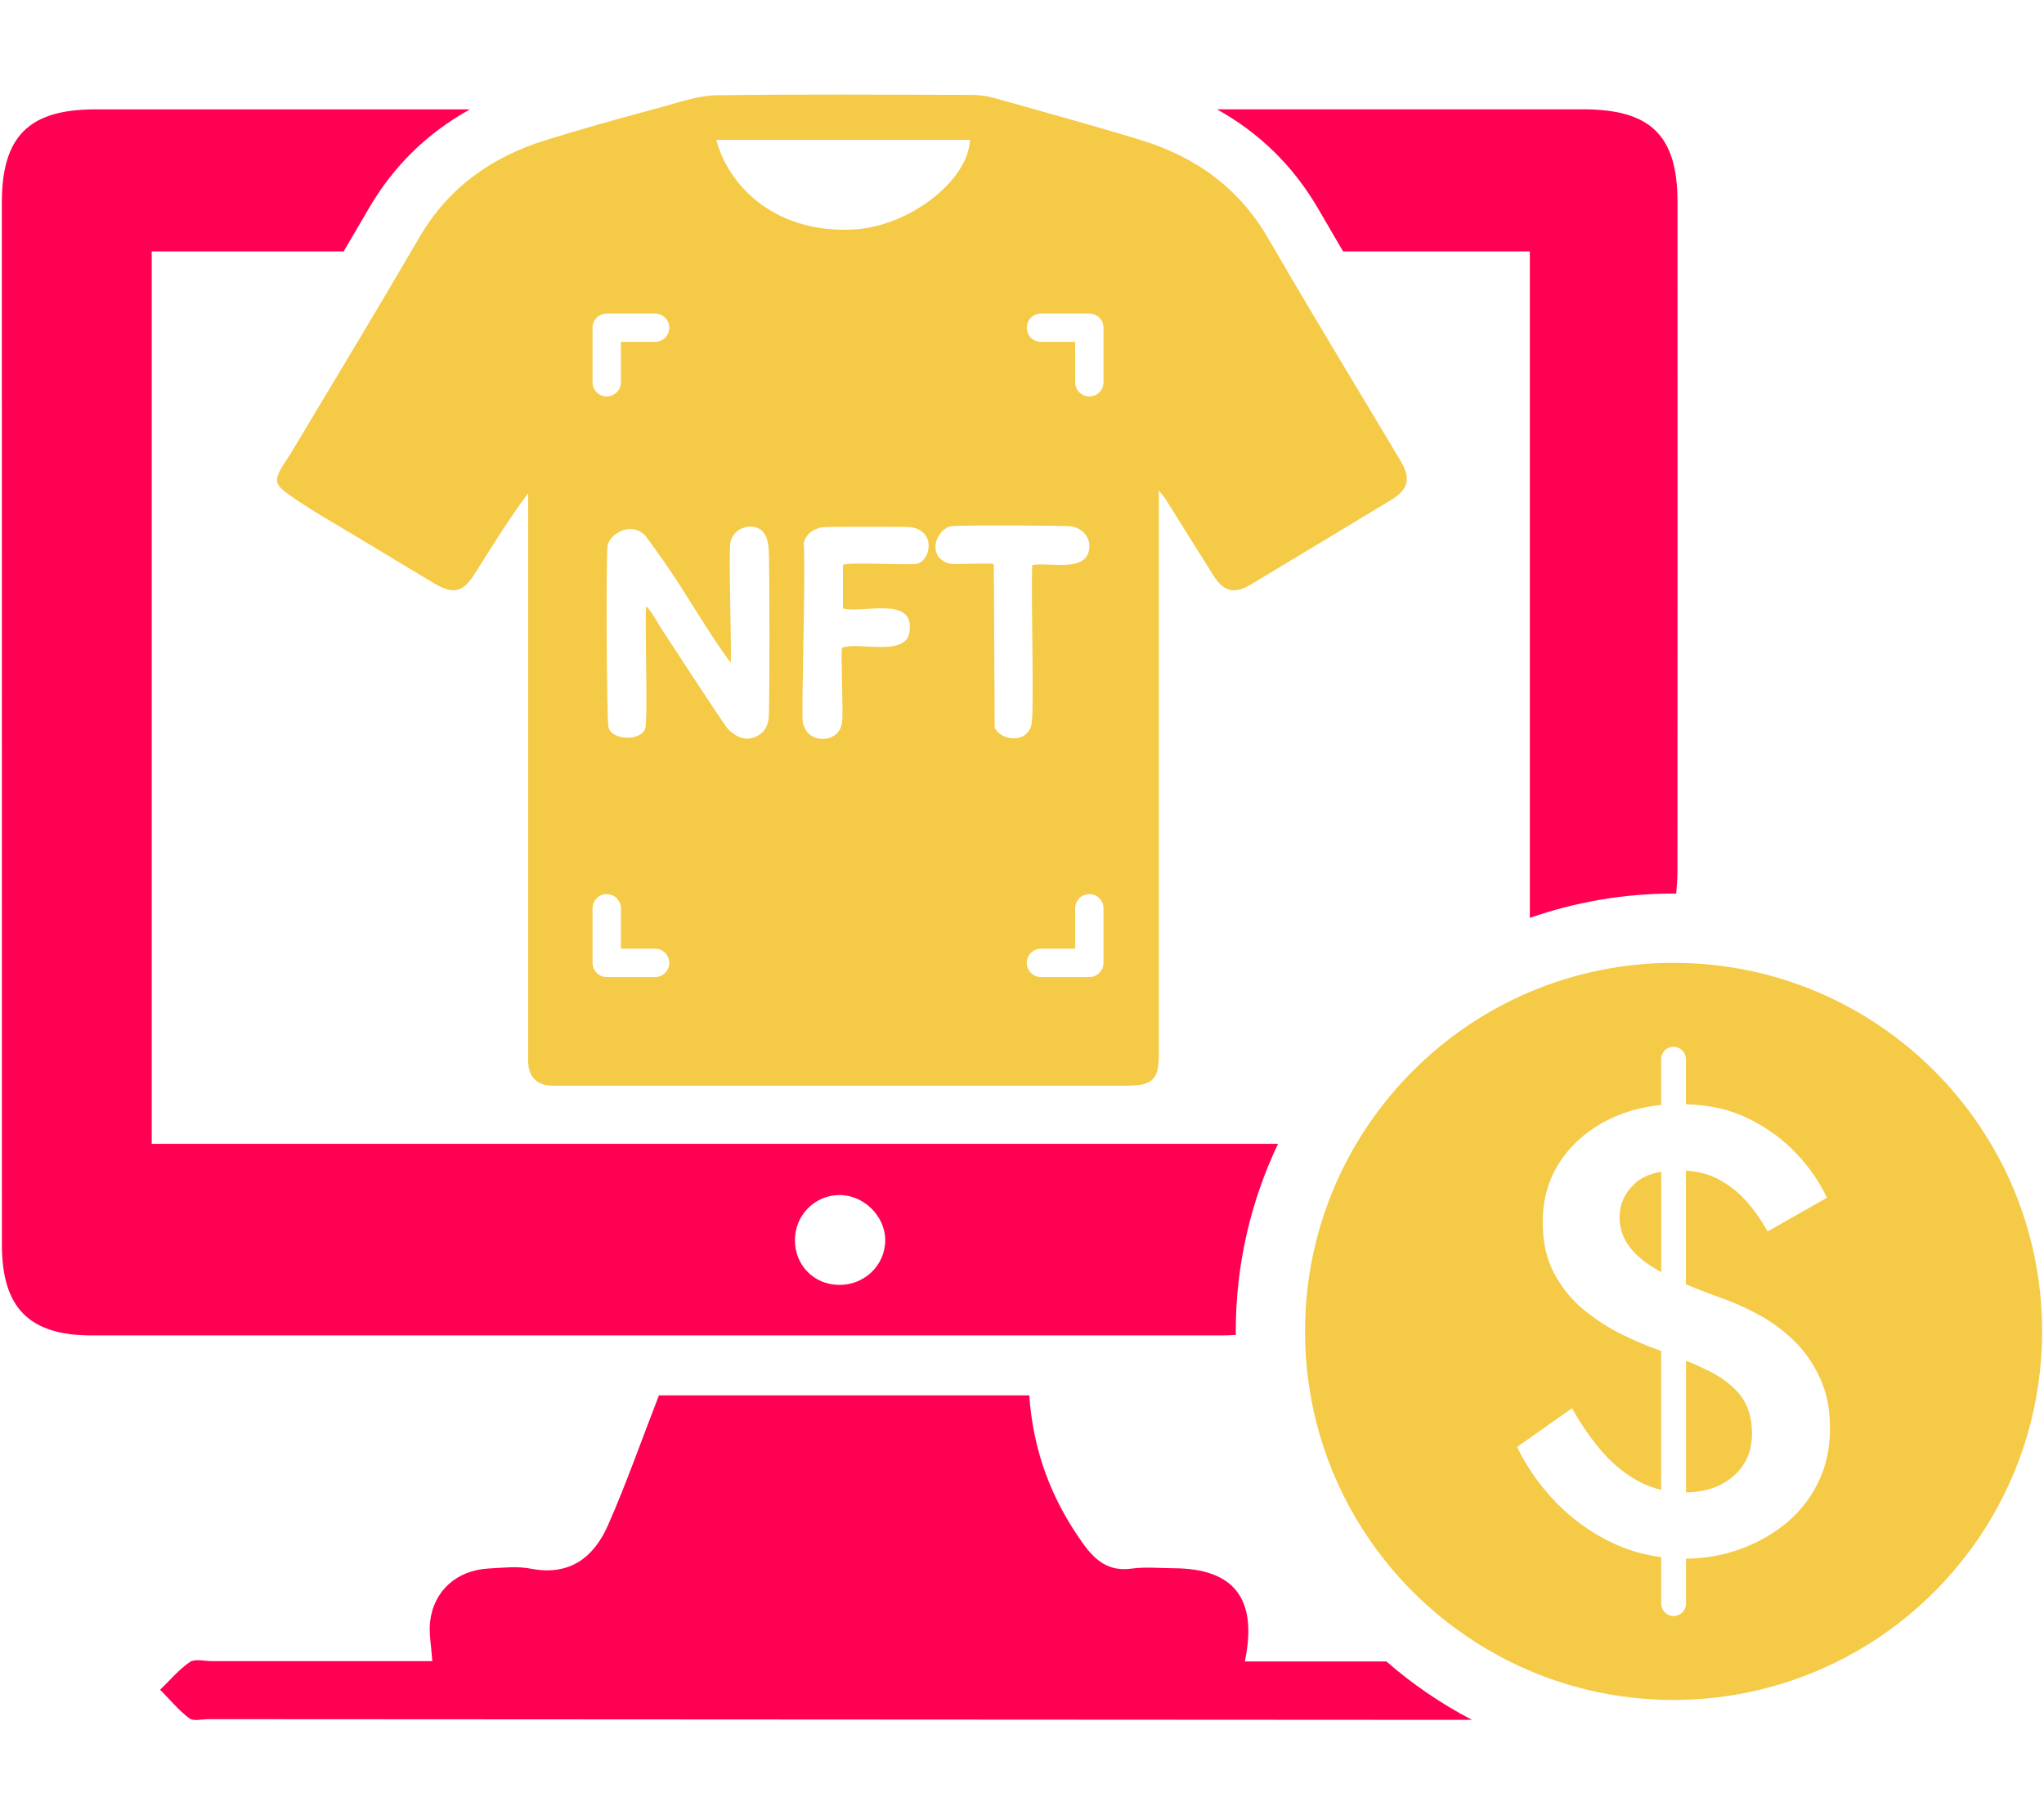
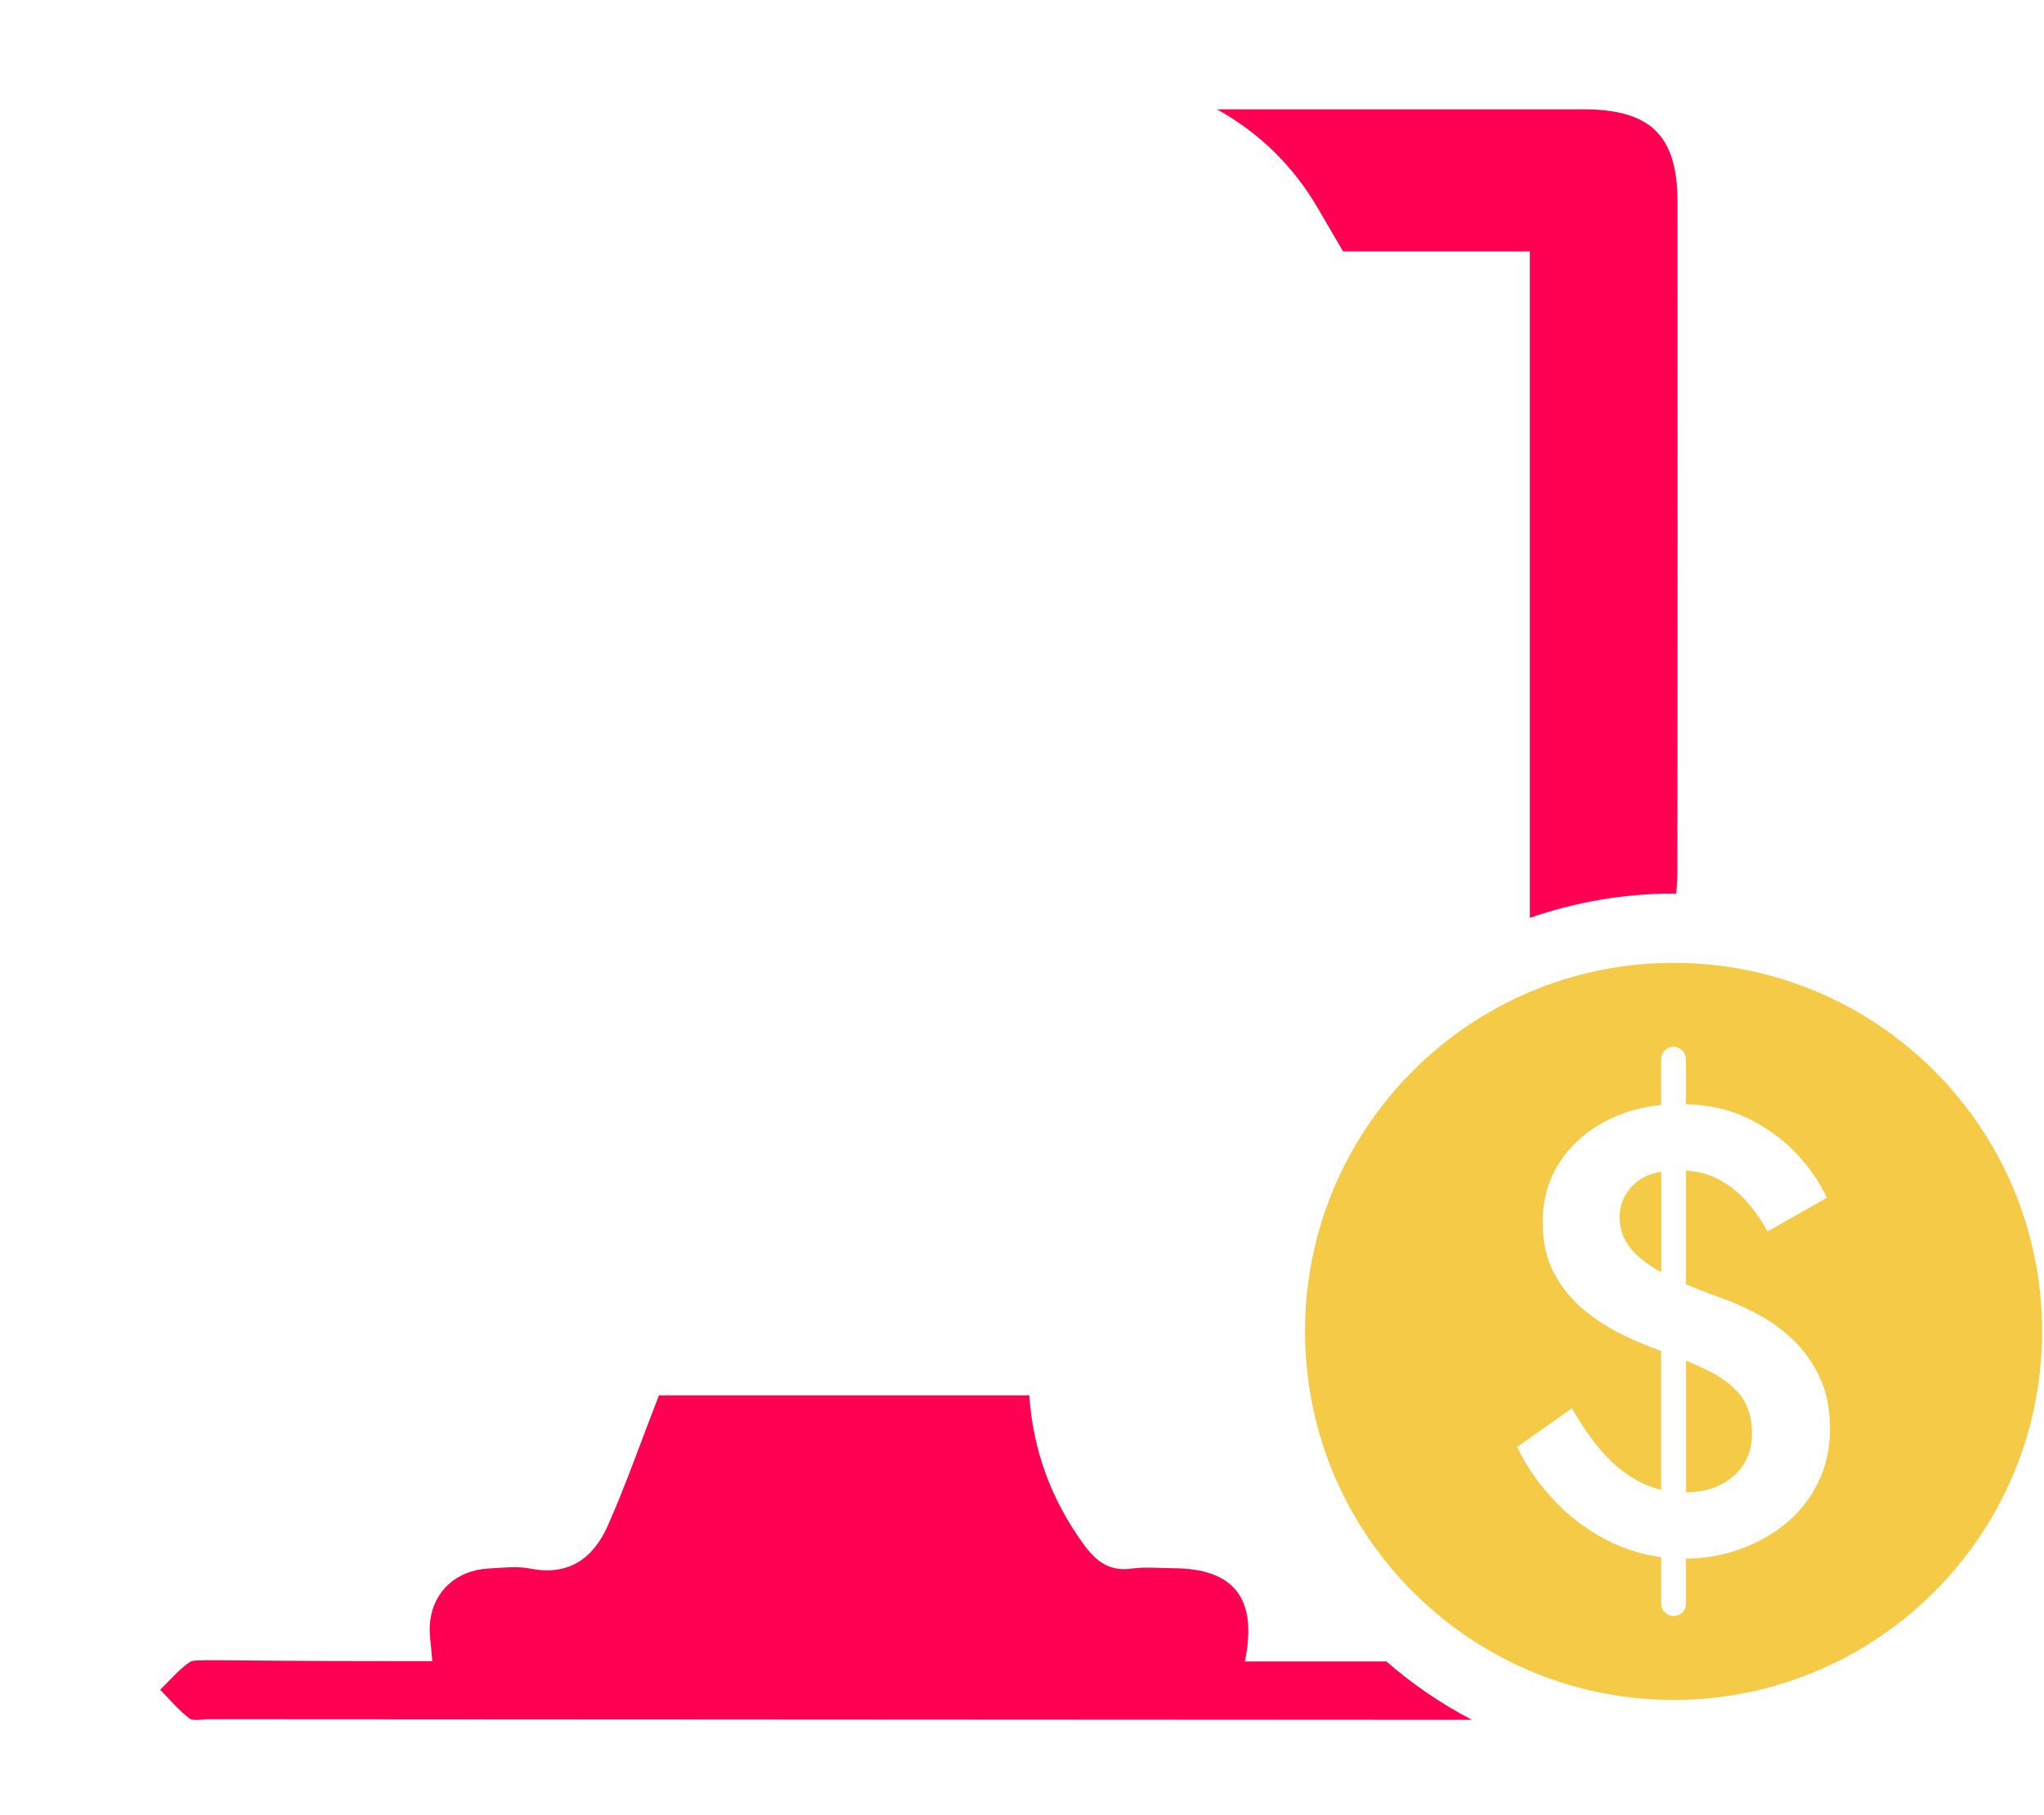
<svg xmlns="http://www.w3.org/2000/svg" width="214" height="190" viewBox="0 0 214 190" fill="none">
  <g clip-path="url(#clip0_1870_1698)">
-     <path d="M129.388 139.769C129.388 139.643 129.381 139.518 129.381 139.393C129.381 132.367 130.971 125.71 133.808 119.759C108.672 119.759 83.405 119.759 58.085 119.759C44.026 119.759 29.961 119.759 15.883 119.759C15.883 88.409 15.883 57.369 15.883 26.323C22.585 26.323 29.282 26.323 35.978 26.323C36.875 24.805 37.766 23.288 38.643 21.777C41.209 17.37 44.745 13.92 49.199 11.453C36.116 11.453 23.034 11.453 9.952 11.453C3.025 11.453 0.194 14.283 0.194 21.197C0.194 57.58 0.194 93.964 0.201 130.348C0.201 136.932 3.064 139.821 9.595 139.821C49.04 139.828 88.485 139.828 127.93 139.821C128.438 139.821 128.952 139.795 129.388 139.769ZM87.786 134.53C85.186 134.471 83.234 132.465 83.227 129.866C83.22 127.293 85.213 125.209 87.759 125.123C90.345 125.037 92.674 127.273 92.681 129.84C92.681 132.485 90.484 134.59 87.786 134.53Z" fill="#FF0052" />
    <path d="M175.628 21.104C175.621 14.184 172.804 11.453 165.784 11.446C152.992 11.446 140.207 11.446 127.415 11.446C131.895 13.933 135.464 17.443 138.056 21.936C138.901 23.394 139.758 24.858 140.616 26.323C147.134 26.323 153.646 26.323 160.17 26.323C160.17 49.743 160.17 73.025 160.17 96.102C164.887 94.459 169.941 93.555 175.212 93.555C175.304 93.555 175.403 93.562 175.496 93.562C175.542 92.862 175.621 92.104 175.621 91.332C175.634 67.925 175.641 44.511 175.628 21.104Z" fill="#FF0052" />
-     <path d="M130.331 173.955C131.71 167.365 129.183 164.224 122.896 164.198C121.432 164.191 119.941 164.033 118.509 164.231C116.127 164.567 114.716 163.453 113.416 161.645C110.091 157.027 108.158 151.927 107.762 146.095C94.462 146.095 81.347 146.095 68.99 146.095C67.11 150.924 65.553 155.397 63.647 159.712C62.156 163.09 59.609 165.036 55.545 164.238C54.133 163.96 52.623 164.145 51.158 164.224C47.82 164.409 45.398 166.553 45.029 169.799C44.891 171.02 45.154 172.293 45.26 173.922C44.185 173.922 43.136 173.922 42.093 173.922C35.45 173.922 28.813 173.922 22.17 173.922C21.391 173.922 20.408 173.652 19.867 174.021C18.713 174.813 17.789 175.934 16.767 176.917C17.769 177.933 18.693 179.048 19.814 179.906C20.25 180.242 21.141 179.998 21.827 179.998C71.154 180.025 109.18 180.045 154.114 180.071C150.882 178.389 147.873 176.33 145.149 173.955C140.174 173.955 135.279 173.955 130.331 173.955Z" fill="#FF0052" />
-     <path d="M146.62 48.225C142.266 40.929 137.845 33.672 133.57 26.323C133.313 25.874 133.049 25.432 132.792 24.99C129.711 19.653 125.133 16.394 119.386 14.646C115.725 13.531 112.037 12.488 108.349 11.453C106.911 11.05 105.466 10.648 104.028 10.245C103.263 10.034 102.445 9.935 101.647 9.935C92.773 9.915 83.9 9.856 75.033 9.975C73.166 10.001 71.286 10.661 69.445 11.156C69.083 11.255 68.726 11.354 68.364 11.453C64.616 12.469 60.876 13.511 57.175 14.659C51.521 16.414 46.969 19.594 43.914 24.845C43.624 25.34 43.334 25.835 43.043 26.329C39.455 32.465 35.786 38.554 32.132 44.65C31.558 45.606 30.984 46.563 30.416 47.513C29.974 48.252 29.137 49.255 29.011 50.126C28.971 50.403 29.057 50.64 29.202 50.858C29.427 51.181 29.79 51.445 30.087 51.663C30.845 52.217 31.63 52.738 32.428 53.239C33.992 54.229 35.608 55.146 37.192 56.103C39.897 57.739 42.608 59.368 45.319 60.998C47.47 62.297 48.453 62.073 49.766 59.975C51.514 57.185 53.256 54.394 55.294 51.63C55.294 52.045 55.294 52.461 55.294 52.877C55.294 71.956 55.294 91.041 55.294 110.121C55.294 110.582 55.281 111.044 55.321 111.499C55.426 112.733 56.238 113.545 57.458 113.65C57.841 113.683 58.224 113.67 58.613 113.67C78.431 113.67 98.242 113.67 118.06 113.67C120.666 113.67 121.326 113.01 121.326 110.411C121.326 91.292 121.326 72.173 121.326 53.055C121.326 52.599 121.326 52.144 121.326 51.339C121.695 51.828 121.9 52.052 122.065 52.309C123.714 54.941 125.357 57.58 127.013 60.213C128.108 61.954 129.223 62.245 130.951 61.202C135.853 58.26 140.748 55.304 145.637 52.349C147.477 51.221 147.741 50.112 146.62 48.225ZM74.994 14.646C83.854 14.646 92.707 14.646 101.554 14.646C101.376 18.934 95.168 23.677 89.488 24.02C81.637 24.502 76.412 19.923 74.994 14.646ZM70.072 34.312C70.072 35.13 69.406 35.796 68.588 35.796H65.006V40.025C65.006 40.843 64.339 41.51 63.521 41.51C62.703 41.51 62.037 40.843 62.037 40.025V34.312C62.037 33.494 62.703 32.828 63.521 32.828H68.588C69.406 32.828 70.072 33.494 70.072 34.312ZM68.588 102.296H63.521C62.703 102.296 62.037 101.63 62.037 100.812V95.099C62.037 94.281 62.703 93.614 63.521 93.614C64.339 93.614 65.006 94.281 65.006 95.099V99.328H68.588C69.406 99.328 70.072 99.994 70.072 100.812C70.072 101.63 69.406 102.296 68.588 102.296ZM80.489 75.096C80.417 75.756 80.225 76.356 79.684 76.791C78.484 77.755 77.171 77.346 76.201 76.303C75.772 75.841 70.204 67.298 69.241 65.82C68.746 65.062 68.265 64.059 67.638 63.459C67.506 65.372 67.849 75.505 67.546 76.31C67.051 77.629 64.016 77.524 63.706 76.132C63.501 75.202 63.442 58.055 63.614 57.125C63.838 55.905 66.028 54.546 67.539 56.056C67.658 56.175 69.208 58.359 69.505 58.781C71.926 62.225 74.011 66.051 76.511 69.403C76.584 66.942 76.274 57.904 76.465 56.776C76.544 56.314 76.947 55.727 77.356 55.483C77.672 55.291 78.2 55.113 78.563 55.126C80.054 55.186 80.397 56.327 80.483 57.534C80.582 58.801 80.582 74.219 80.489 75.096ZM97.18 57.607C97.068 58.207 96.626 58.906 95.973 59.032C95.069 59.21 88.419 58.794 88.254 59.164C88.254 61.44 88.254 61.44 88.254 63.716C90.412 64.244 95.854 62.311 95.214 66.216C94.792 68.802 89.923 67.16 88.162 67.819C88.004 68.175 88.314 74.43 88.162 75.63C87.898 77.748 85.074 77.854 84.322 76.343C84.243 76.178 84.072 75.795 84.052 75.677C83.874 74.252 84.375 60.16 84.144 56.848C84.256 56.531 84.302 56.373 84.5 56.089C84.837 55.608 85.589 55.271 86.15 55.199C86.605 55.139 94.884 55.133 95.34 55.199C96.666 55.377 97.424 56.287 97.18 57.607ZM104.497 76.699C104.477 76.679 104.173 76.303 104.14 76.251C104.094 67.661 104.094 67.661 104.048 59.071C103.916 58.887 100.189 59.131 99.496 59.025C99.008 58.953 98.691 58.715 98.335 58.398C97.345 57.152 98.374 55.357 99.542 55.1C100.156 54.961 111.457 55.014 112.083 55.1C113.258 55.258 114.148 56.169 114.049 57.376C113.818 60.035 109.748 58.821 108.072 59.164C107.92 61.902 108.31 74.779 107.98 75.941C107.525 77.557 105.625 77.642 104.497 76.699ZM115.534 100.812C115.534 101.63 114.867 102.296 114.049 102.296H108.983C108.165 102.296 107.498 101.63 107.498 100.812C107.498 99.994 108.165 99.328 108.983 99.328H112.565V95.099C112.565 94.281 113.231 93.614 114.049 93.614C114.867 93.614 115.534 94.281 115.534 95.099V100.812ZM115.534 40.025C115.534 40.843 114.867 41.51 114.049 41.51C113.231 41.51 112.565 40.843 112.565 40.025V35.796H108.983C108.165 35.796 107.498 35.13 107.498 34.312C107.498 33.494 108.165 32.828 108.983 32.828H114.049C114.867 32.828 115.534 33.494 115.534 34.312V40.025Z" fill="#F5CA46" />
+     <path d="M130.331 173.955C131.71 167.365 129.183 164.224 122.896 164.198C121.432 164.191 119.941 164.033 118.509 164.231C116.127 164.567 114.716 163.453 113.416 161.645C110.091 157.027 108.158 151.927 107.762 146.095C94.462 146.095 81.347 146.095 68.99 146.095C67.11 150.924 65.553 155.397 63.647 159.712C62.156 163.09 59.609 165.036 55.545 164.238C54.133 163.96 52.623 164.145 51.158 164.224C47.82 164.409 45.398 166.553 45.029 169.799C44.891 171.02 45.154 172.293 45.26 173.922C44.185 173.922 43.136 173.922 42.093 173.922C21.391 173.922 20.408 173.652 19.867 174.021C18.713 174.813 17.789 175.934 16.767 176.917C17.769 177.933 18.693 179.048 19.814 179.906C20.25 180.242 21.141 179.998 21.827 179.998C71.154 180.025 109.18 180.045 154.114 180.071C150.882 178.389 147.873 176.33 145.149 173.955C140.174 173.955 135.279 173.955 130.331 173.955Z" fill="#FF0052" />
    <path d="M175.219 100.812C153.91 100.812 136.632 118.084 136.632 139.399C136.632 154.546 145.36 167.642 158.06 173.962C163.225 176.535 169.051 177.986 175.212 177.986C180.972 177.986 186.434 176.713 191.343 174.45C191.58 174.338 191.824 174.232 192.055 174.12C192.062 174.12 192.062 174.114 192.068 174.114C204.933 167.86 213.8 154.665 213.8 139.399C213.806 118.084 196.528 100.812 175.219 100.812ZM173.682 141.359C172.547 140.969 171.287 140.435 169.888 139.755C168.49 139.082 167.164 138.231 165.897 137.202C164.63 136.18 163.588 134.913 162.757 133.409C161.926 131.905 161.517 130.084 161.517 127.946C161.517 125.505 162.15 123.361 163.41 121.507C164.677 119.654 166.385 118.202 168.543 117.16C170.166 116.375 171.953 115.88 173.913 115.689V110.899C173.913 110.18 174.493 109.6 175.212 109.6C175.931 109.6 176.512 110.18 176.512 110.899V115.61C178.96 115.682 181.11 116.164 182.964 117.068C184.97 118.051 186.672 119.278 188.064 120.762C189.456 122.246 190.525 123.79 191.27 125.406L185.055 128.936C184.442 127.801 183.703 126.746 182.832 125.763C181.961 124.78 180.945 123.995 179.791 123.407C178.828 122.919 177.733 122.642 176.512 122.563V134.458C177.535 134.9 178.683 135.348 179.956 135.804C181.348 136.285 182.733 136.892 184.105 137.638C185.478 138.377 186.718 139.294 187.833 140.382C188.948 141.471 189.852 142.77 190.544 144.275C191.244 145.779 191.593 147.534 191.593 149.539C191.593 151.677 191.171 153.596 190.32 155.292C189.469 156.994 188.328 158.419 186.889 159.573C185.451 160.728 183.828 161.625 182.021 162.252C180.259 162.865 178.425 163.176 176.519 163.195V167.899C176.519 168.618 175.938 169.199 175.219 169.199C174.5 169.199 173.919 168.618 173.919 167.899V163.037C172.171 162.806 170.515 162.331 168.938 161.599C166.649 160.53 164.644 159.105 162.922 157.317C161.2 155.529 159.834 153.59 158.831 151.498L164.584 147.441C165.587 149.229 166.662 150.779 167.824 152.086C168.978 153.392 170.264 154.421 171.683 155.16C172.389 155.529 173.134 155.806 173.913 155.991V141.444C173.84 141.418 173.768 141.385 173.682 141.359Z" fill="#F5CA46" />
    <path d="M173.919 122.682C172.705 122.893 171.749 123.328 171.069 124.001C170.066 124.984 169.565 126.126 169.565 127.432C169.565 128.606 169.928 129.668 170.647 130.605C171.353 131.522 172.448 132.386 173.926 133.204V122.682H173.919Z" fill="#F5CA46" />
    <path d="M183.426 150.12C183.426 148.464 183.023 147.124 182.218 146.095C181.413 145.073 180.266 144.202 178.788 143.476C178.082 143.133 177.323 142.797 176.525 142.46V156.255C178.544 156.229 180.193 155.668 181.473 154.56C182.772 153.431 183.426 151.954 183.426 150.12Z" fill="#F5CA46" />
  </g>
  <defs>
    <clipPath id="clip0_1870_1698">
      <rect width="213.611" height="170.189" fill="white" transform="translate(0.194 9.896)" />
    </clipPath>
  </defs>
</svg>